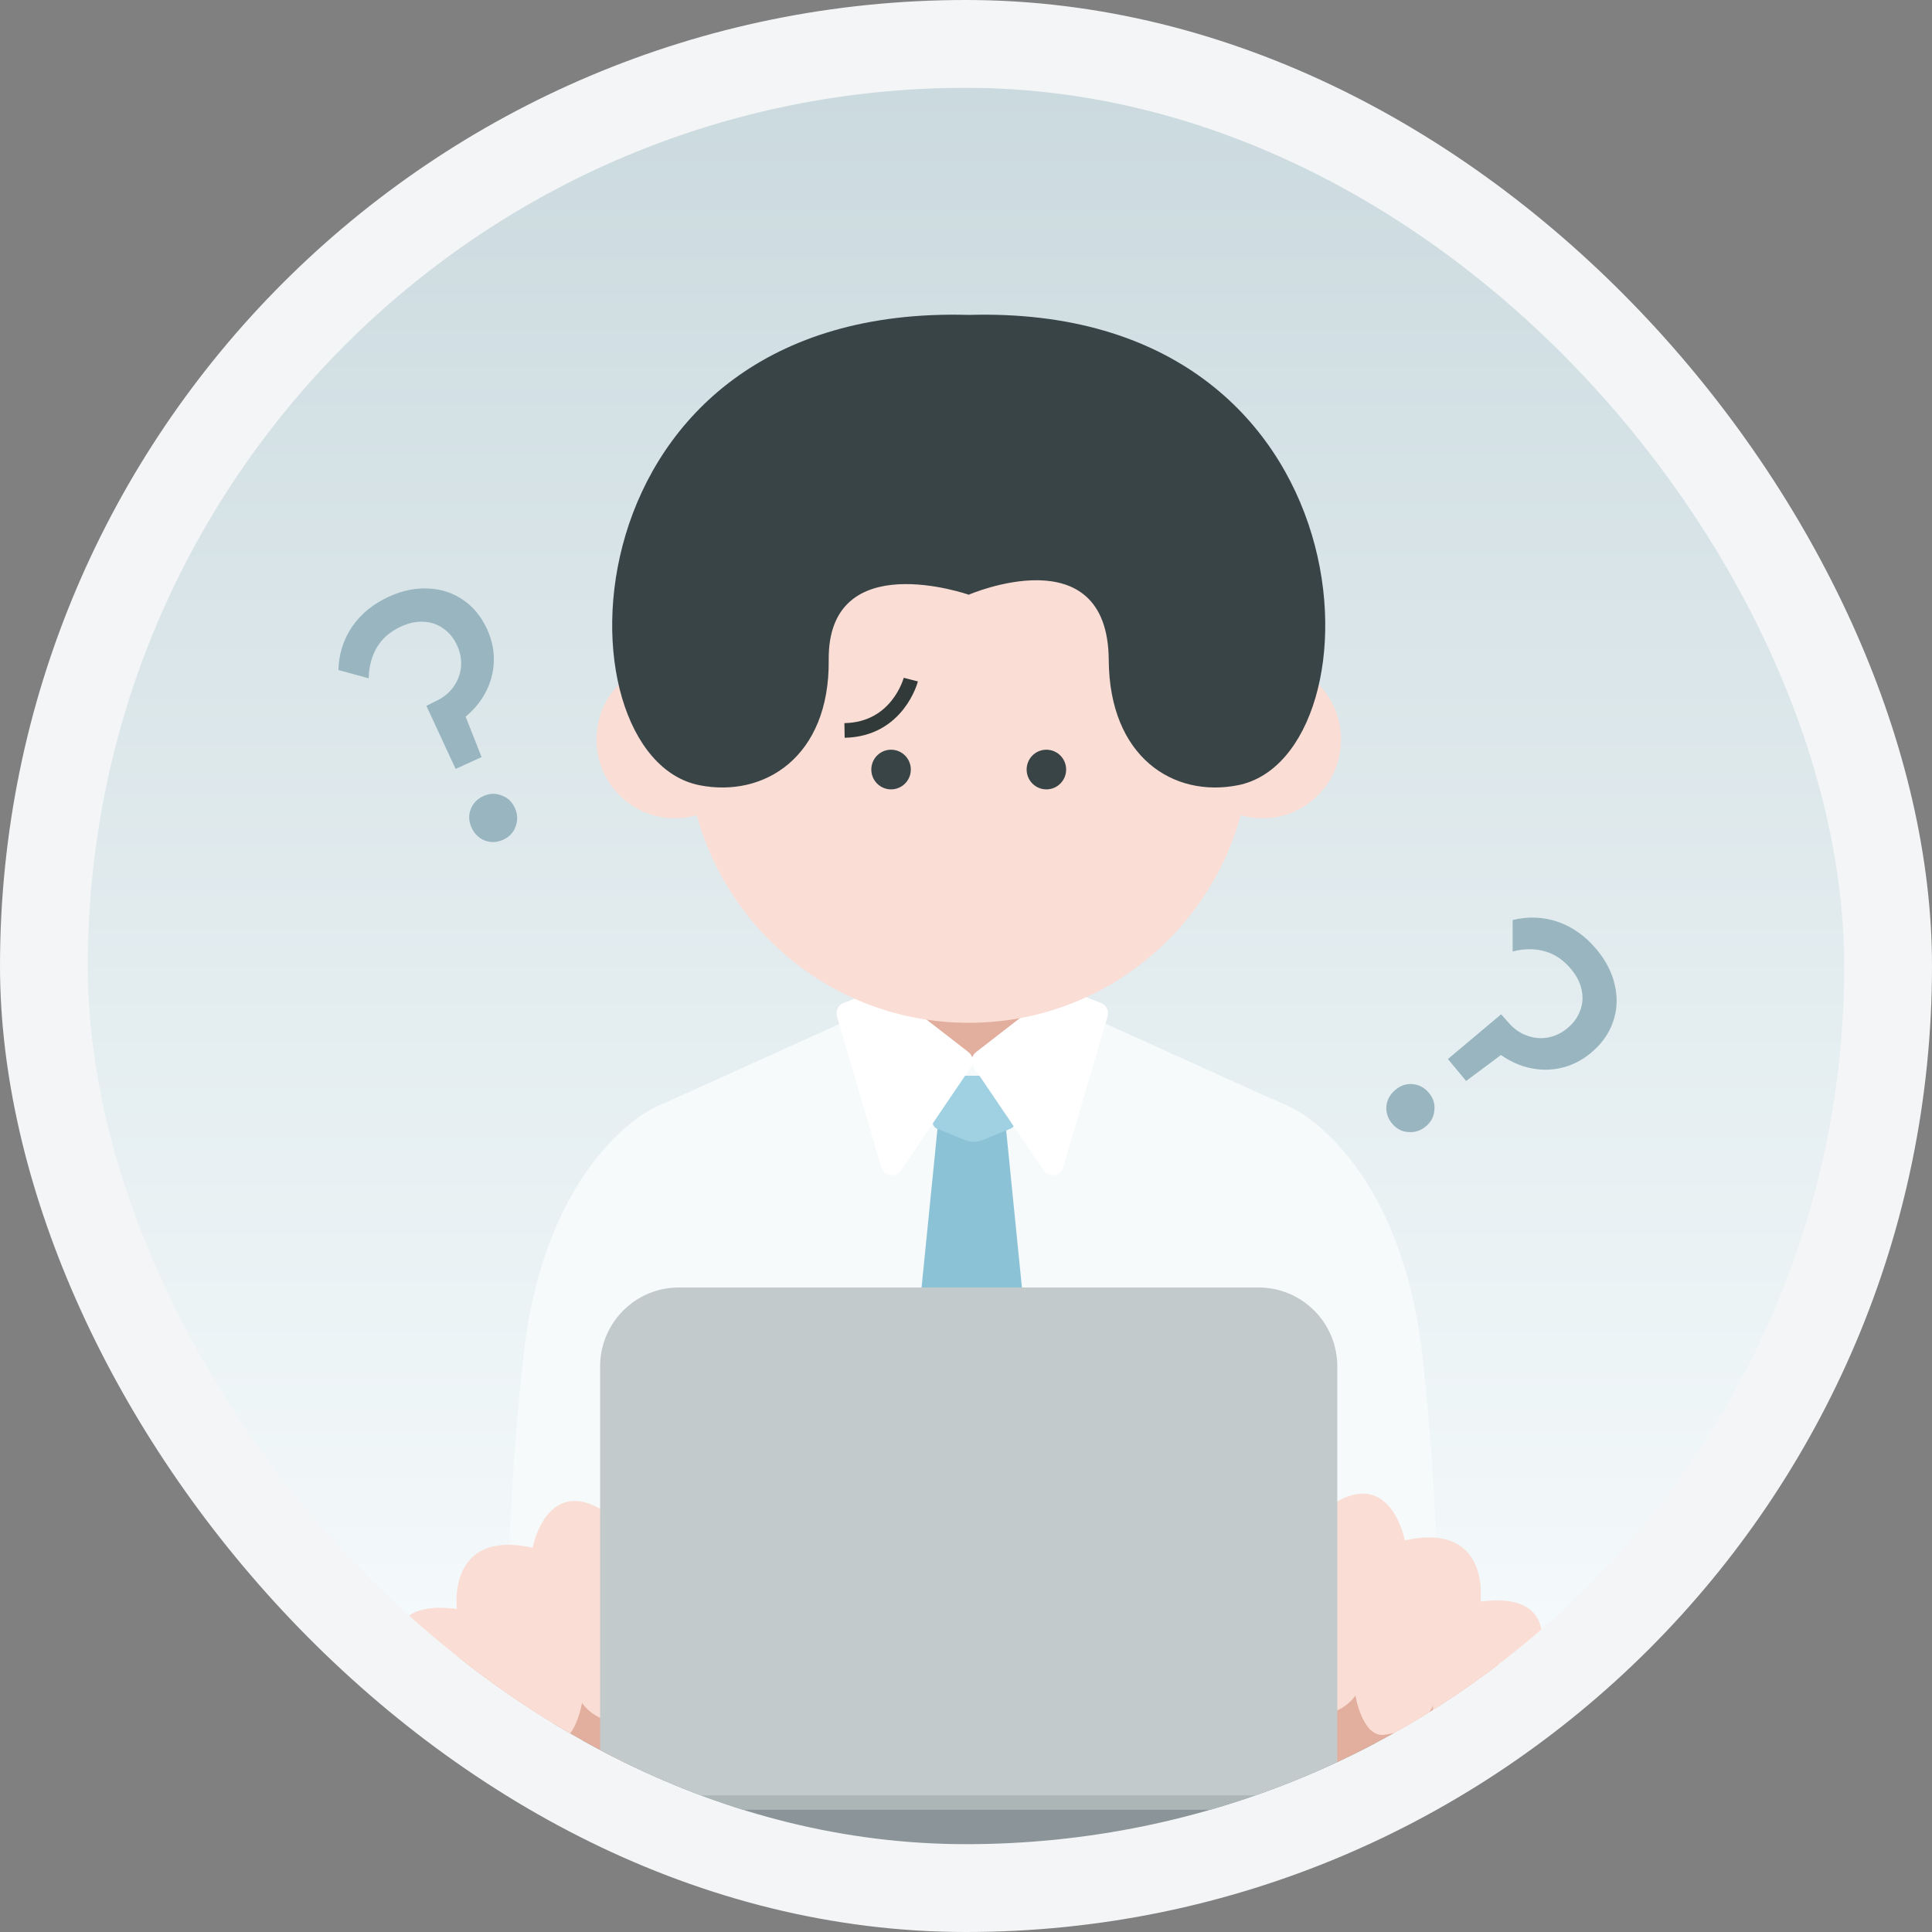
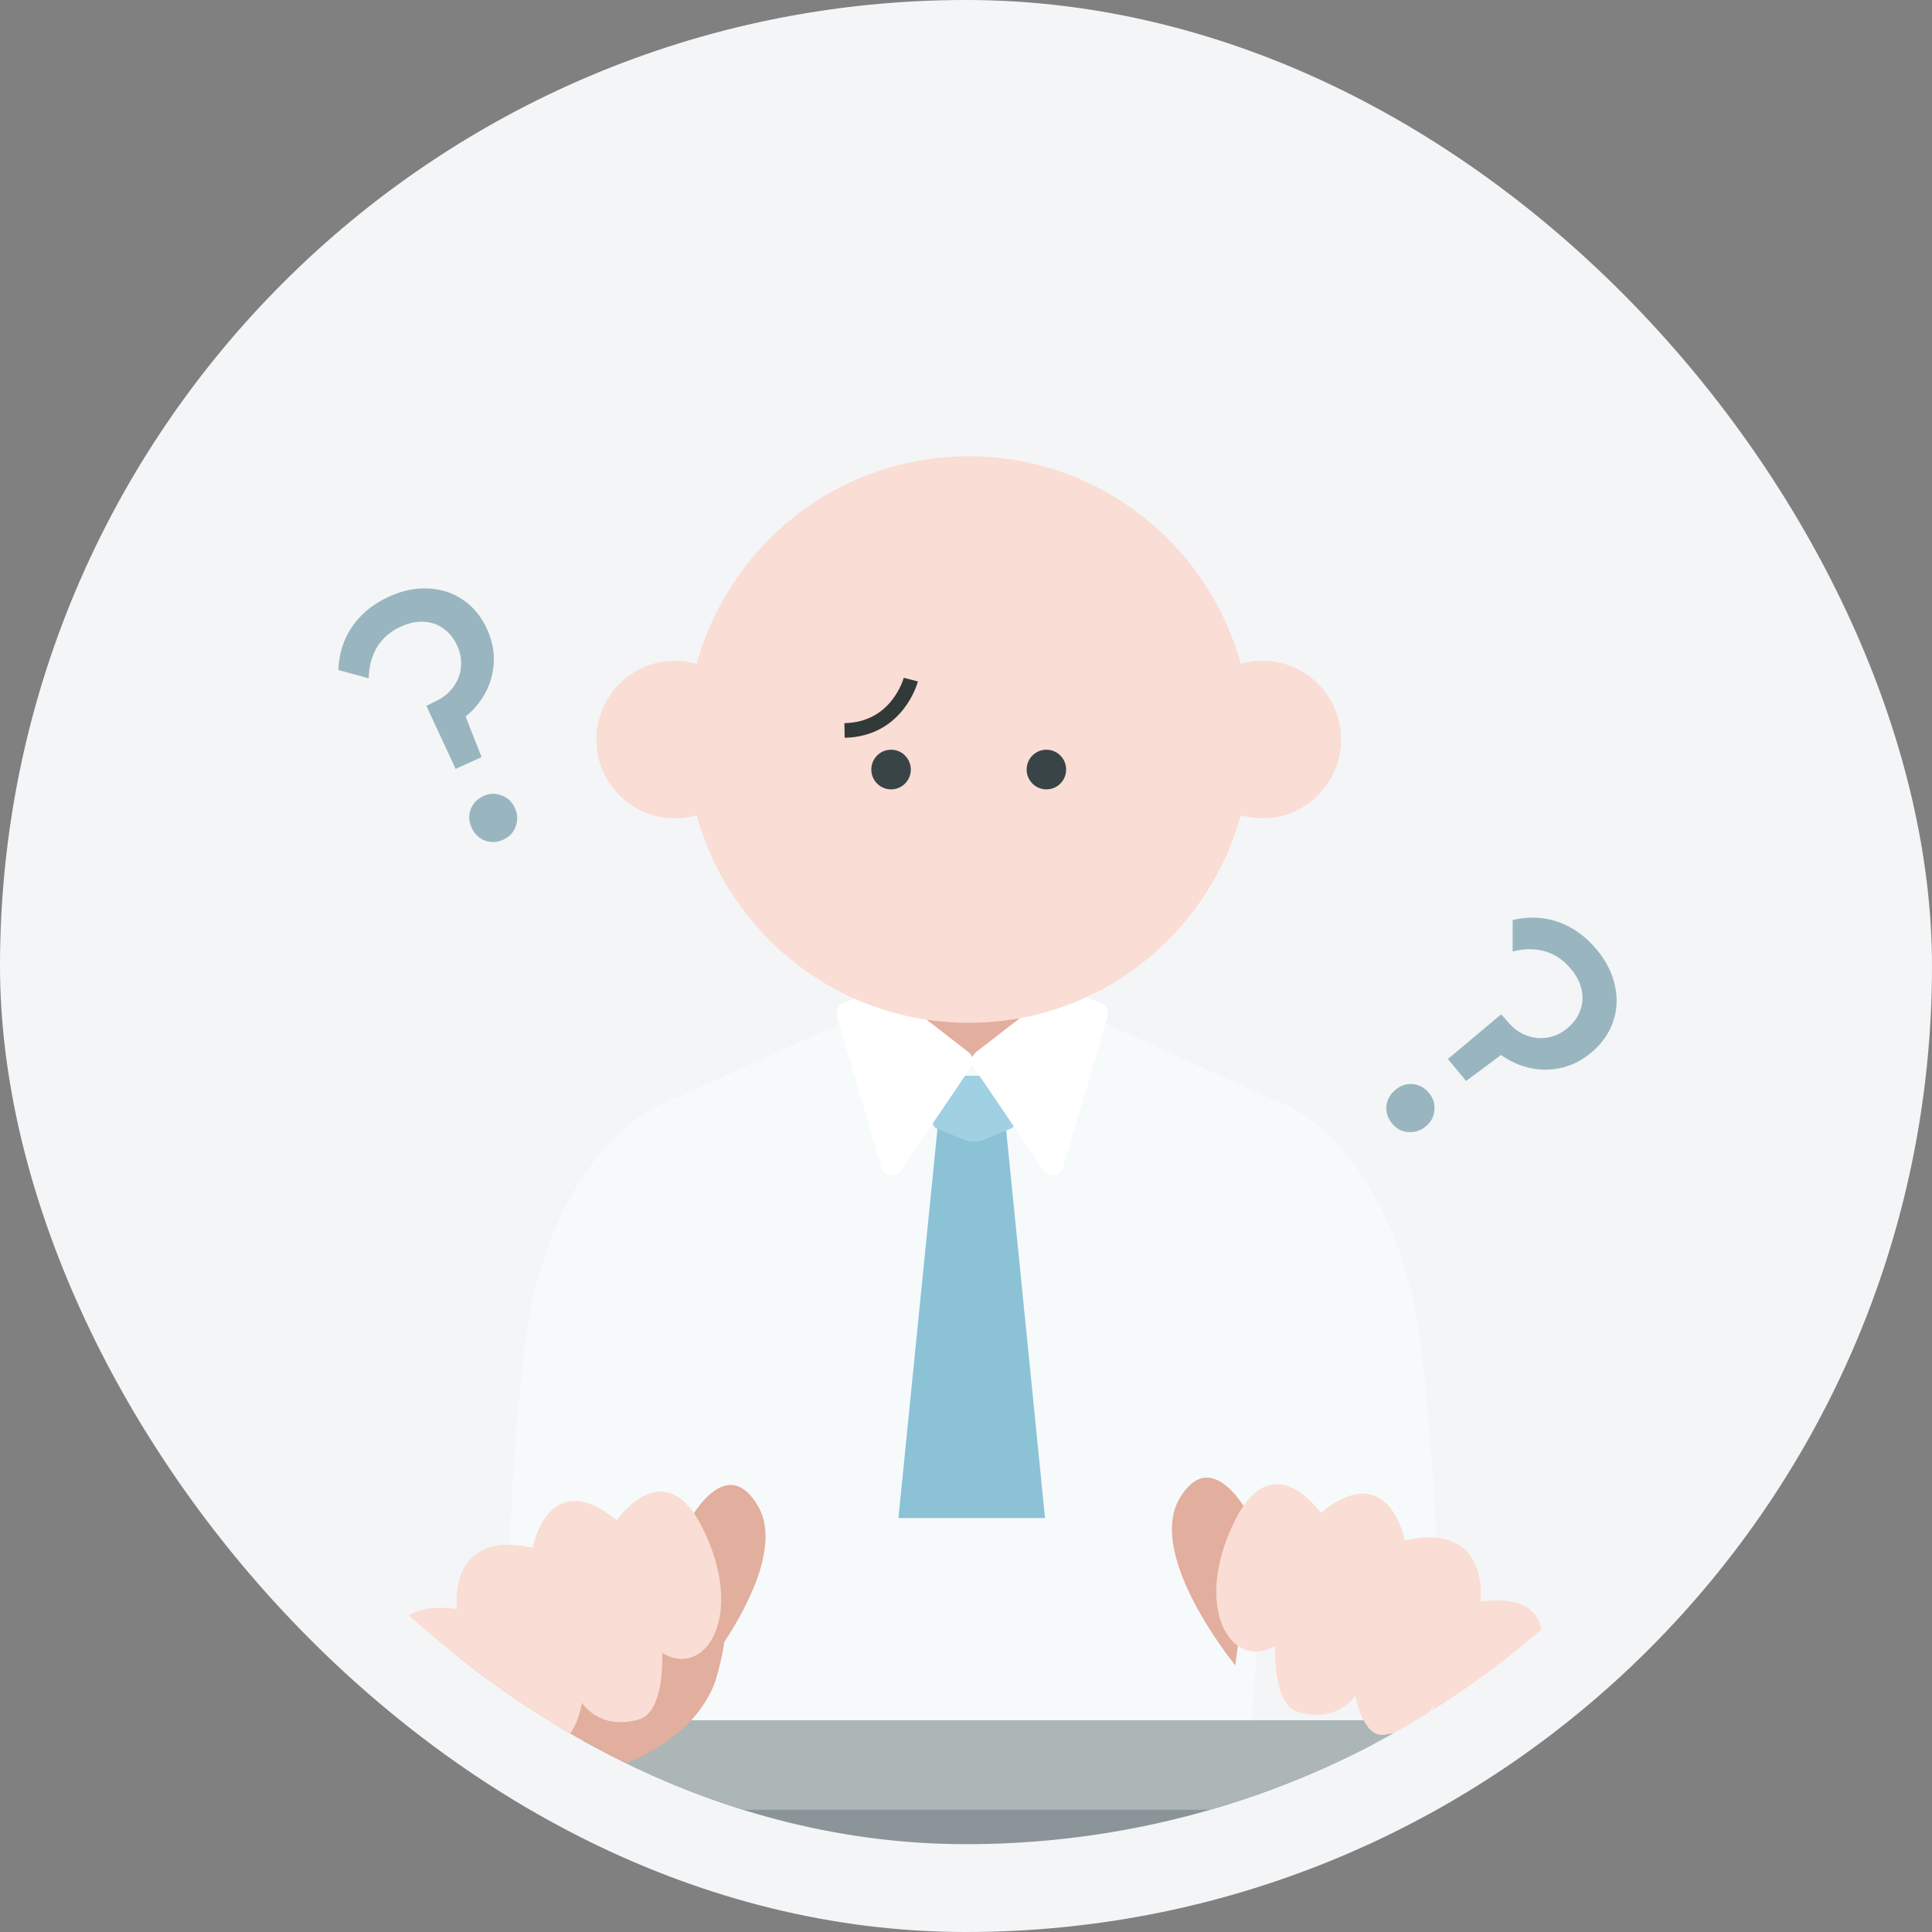
<svg xmlns="http://www.w3.org/2000/svg" fill="none" height="264" viewBox="0 0 264 264" width="264">
  <rect x="0" y="0" width="264" height="264" fill="#808080" stroke="none" />
  <linearGradient id="a" gradientUnits="userSpaceOnUse" x1="132" x2="132" y1="12" y2="252">
    <stop offset="0" stop-color="#cbdadf" />
    <stop offset="1" stop-color="#fafeff" />
  </linearGradient>
  <clipPath id="b">
    <rect height="240" rx="120" width="240" x="12" y="12" />
  </clipPath>
  <rect fill="#f4f5f6" height="264" rx="132" width="264" />
  <g clip-path="url(#b)">
-     <rect fill="url(#a)" height="240" rx="120" width="240" x="12" y="12" />
    <path d="m197.849 144.713 7.274-6.112.901 1.007c.746.897 1.588 1.519 2.527 1.866.96.372 1.932.474 2.919.304.986-.17 1.889-.595 2.709-1.277.846-.703 1.43-1.513 1.751-2.431.342-.891.405-1.832.189-2.823-.195-.964-.677-1.908-1.444-2.831-1.022-1.23-2.214-2.039-3.575-2.424-1.361-.386-2.829-.379-4.405.02l.005-4.296c2.131-.513 4.194-.43 6.191.251 2.018.707 3.783 1.97 5.296 3.79 1.3 1.564 2.13 3.214 2.491 4.952.386 1.716.292 3.376-.282 4.98-.548 1.583-1.553 2.981-3.014 4.196-1.333 1.108-2.806 1.813-4.42 2.114-1.566.305-3.167.205-4.801-.301-1.587-.501-3.101-1.41-4.542-2.726l2.785.221-6.062 4.519zm-7.629 8.812c-.596-.717-.853-1.522-.771-2.414.103-.866.514-1.598 1.232-2.194.717-.597 1.499-.856 2.344-.779.891.083 1.636.482 2.232 1.2.597.718.844 1.51.74 2.376-.056.871-.444 1.604-1.161 2.201-.718.597-1.523.854-2.415.772-.87-.057-1.604-.444-2.201-1.162z" fill="#99b6c0" />
    <path d="m62.259 105.073-3.995-8.62 1.207-.607c1.061-.485 1.882-1.135 2.462-1.95.611-.829.963-1.741 1.058-2.737s-.08-1.979-.524-2.949c-.457-1-1.087-1.776-1.888-2.326-.771-.564-1.663-.871-2.675-.921-.982-.064-2.019.153-3.11.652-1.455.665-2.547 1.604-3.275 2.817-.728 1.213-1.106 2.631-1.133 4.256l-4.145-1.129c.061-2.191.682-4.16 1.862-5.909 1.21-1.763 2.891-3.136 5.044-4.12 1.849-.845 3.659-1.215 5.431-1.108 1.757.076 3.335.601 4.733 1.575 1.384.943 2.471 2.279 3.261 4.007.721 1.577 1.015 3.183.883 4.819-.115 1.592-.63 3.11-1.546 4.555-.899 1.401-2.172 2.624-3.82 3.67l.942-2.63 2.775 7.033zm6.509 9.669c-.849.388-1.693.425-2.532.113-.809-.327-1.407-.915-1.796-1.764-.388-.848-.434-1.67-.138-2.465.313-.84.893-1.453 1.742-1.842.849-.388 1.678-.418 2.487-.092.826.283 1.432.848 1.82 1.697.388.849.426 1.693.113 2.532-.282.826-.848 1.432-1.697 1.821z" fill="#99b6c0" />
    <path d="m89.183 151.466s-14.646 6.905-17.645 33.786-1.937 46.156-1.937 46.156l33.825-16.091-11.384-65.144-2.863 1.293z" fill="#f6fafb" />
    <path d="m176.709 151.466s14.646 6.905 17.645 33.786 1.937 46.156 1.937 46.156l-33.824-16.091 11.384-65.144 2.863 1.293z" fill="#f6fafb" />
    <path d="m142.985 122.285h-21.225v26.439h21.225z" fill="#e2ae9d" />
    <path d="m148.194 138.581-7.944 6.162-5.958-.241-.004-.114-1.357.059-1.361-.059-.005.114-5.952.241-7.945-6.162-28.484 12.885 6.452 96.216h32.944 8.702 32.945l6.452-96.216z" fill="#f6fafb" />
    <ellipse cx="131.5" cy="256" fill="#8b9498" rx="124.5" ry="20" />
    <path d="m142.799 207.432h-20.031l5.535-55.183h8.965z" fill="#8cc2d5" />
    <path d="m138.099 154.226-3.834 1.558c-.767.31-1.625.31-2.396 0l-3.834-1.558c-.349-.141-.576-.478-.576-.856v-5.452c0-.51.413-.924.921-.924h9.369c.508 0 .921.414.921.924v5.452c0 .378-.226.715-.576.856z" fill="#a0d1e3" />
    <path d="m132.346 143.773-10.831-8.394c-.417-.323-.975-.405-1.465-.209l-4.791 1.89c-.726.287-1.112 1.079-.89 1.831l6.057 20.614c.359 1.22 1.97 1.475 2.682.423l9.564-14.11c.45-.66.304-1.553-.322-2.04z" fill="#fff" />
    <path d="m133.365 143.773 10.831-8.394c.417-.323.975-.405 1.465-.209l4.791 1.89c.726.287 1.112 1.079.89 1.831l-6.058 20.614c-.358 1.22-1.969 1.475-2.681.423l-9.564-14.11c-.45-.66-.304-1.553.322-2.04z" fill="#fff" />
    <g fill="#faddd4">
      <path d="m132.372 139.765c21.297 0 38.562-17.33 38.562-38.709 0-21.378-17.265-38.709-38.562-38.709s-38.561 17.331-38.561 38.709c0 21.379 17.264 38.709 38.561 38.709z" />
      <path d="m92.219 111.814c5.919 0 10.717-4.817 10.717-10.758 0-5.942-4.798-10.758-10.717-10.758-5.919 0-10.717 4.816-10.717 10.758 0 5.941 4.798 10.758 10.717 10.758z" />
      <path d="m172.527 111.814c5.919 0 10.717-4.817 10.717-10.758 0-5.942-4.798-10.758-10.717-10.758s-10.717 4.816-10.717 10.758c0 5.941 4.798 10.758 10.717 10.758z" />
    </g>
    <g fill="#394447">
-       <path d="m132.372 43.031c-55.884-1.603-56.882 60.284-36.792 64.265 8.821 1.749 17.795-3.84 17.659-17.098-.163-15.704 19.133-8.932 19.133-8.932s19.025-8.244 19.134 8.932c.086 13.263 8.838 18.847 17.658 17.098 20.091-3.981 19.093-65.869-36.792-64.265z" />
      <path d="m121.76 107.865c1.491 0 2.7-1.214 2.7-2.71 0-1.497-1.209-2.71-2.7-2.71s-2.699 1.213-2.699 2.71c0 1.496 1.208 2.71 2.699 2.71z" />
      <path d="m142.985 107.865c1.491 0 2.699-1.214 2.699-2.71 0-1.497-1.208-2.71-2.699-2.71s-2.7 1.213-2.7 2.71c0 1.496 1.209 2.71 2.7 2.71z" />
    </g>
    <path d="m124.459 92.866s-1.761 6.818-9.057 6.946" stroke="#323a39" stroke-miterlimit="10" stroke-width="2" />
    <path d="m77.209 235.068c-2.518 0-4.179 3.111-3.004 5.698 1.765 3.885 5.277 6.531 9.324 6.531h97.681c4.047 0 7.559-2.646 9.324-6.531 1.175-2.587-.481-5.698-3.003-5.698z" fill="#acb6b7" />
    <path d="m57.913 230.002s-.426 8.909 10.163 11.833c0 0 7.182 3.061 17.25-.824 11.089-4.277 12.627-11.997 12.627-11.997s4.805-15.426-3.362-18.023c-7.686-2.441-36.679 19.007-36.679 19.007z" fill="#e2ae9d" />
    <path d="m93.349 209.307s5.367-11.505 10.155-3.639c4.786 7.861-7.555 22.895-7.555 22.895z" fill="#e2ae9d" />
    <path d="m54.869 229.165s-4.651-10.895 7.564-9.31c0 0-1.438-10.958 10.345-8.362 0 0 2.155-11.391 11.493-3.748 0 0 6.429-9.387 11.638.865 6.048 11.915.613 20.874-5.422 17.267 0 0 .44 8.034-3.176 9.077-5.417 1.567-7.781-2.264-7.781-2.264s-.957 5.785-3.952 5.366c-5.721-.802-6.679-4.068-6.679-4.068s.862 6.491-2.731 6.058c-3.593-.433-10.431-6.618-11.298-10.881z" fill="#faddd4" />
-     <path d="m206.833 228.992s.427 8.908-10.163 11.832c0 0-7.182 3.061-17.25-.824-11.089-4.277-12.627-11.997-12.627-11.997s-4.805-15.426 3.362-18.022c7.686-2.442 36.678 19.006 36.678 19.006z" fill="#e2ae9d" />
    <path d="m171.396 208.3s-5.367-11.505-10.154-3.639c-4.787 7.861 7.554 22.896 7.554 22.896z" fill="#e2ae9d" />
    <path d="m209.87 228.159s4.651-10.895-7.563-9.31c0 0 1.438-10.958-10.345-8.362 0 0-2.155-11.391-11.492-3.749 0 0-6.43-9.387-11.638.866-6.048 11.915-.613 20.873 5.422 17.266 0 0-.441 8.035 3.176 9.078 5.417 1.566 7.781-2.264 7.781-2.264s.957 5.784 3.952 5.365c5.721-.801 6.679-4.067 6.679-4.067s-.863 6.49 2.731 6.058c3.593-.433 10.431-6.618 11.297-10.881z" fill="#faddd4" />
-     <path d="m92.745 175.931h79.251c5.926 0 10.74 4.832 10.74 10.78v55.398c0 1.781-1.438 3.224-3.212 3.224h-94.306c-1.774 0-3.212-1.443-3.212-3.224v-55.398c0-5.948 4.814-10.78 10.739-10.78z" fill="#c2cacc" />
  </g>
</svg>